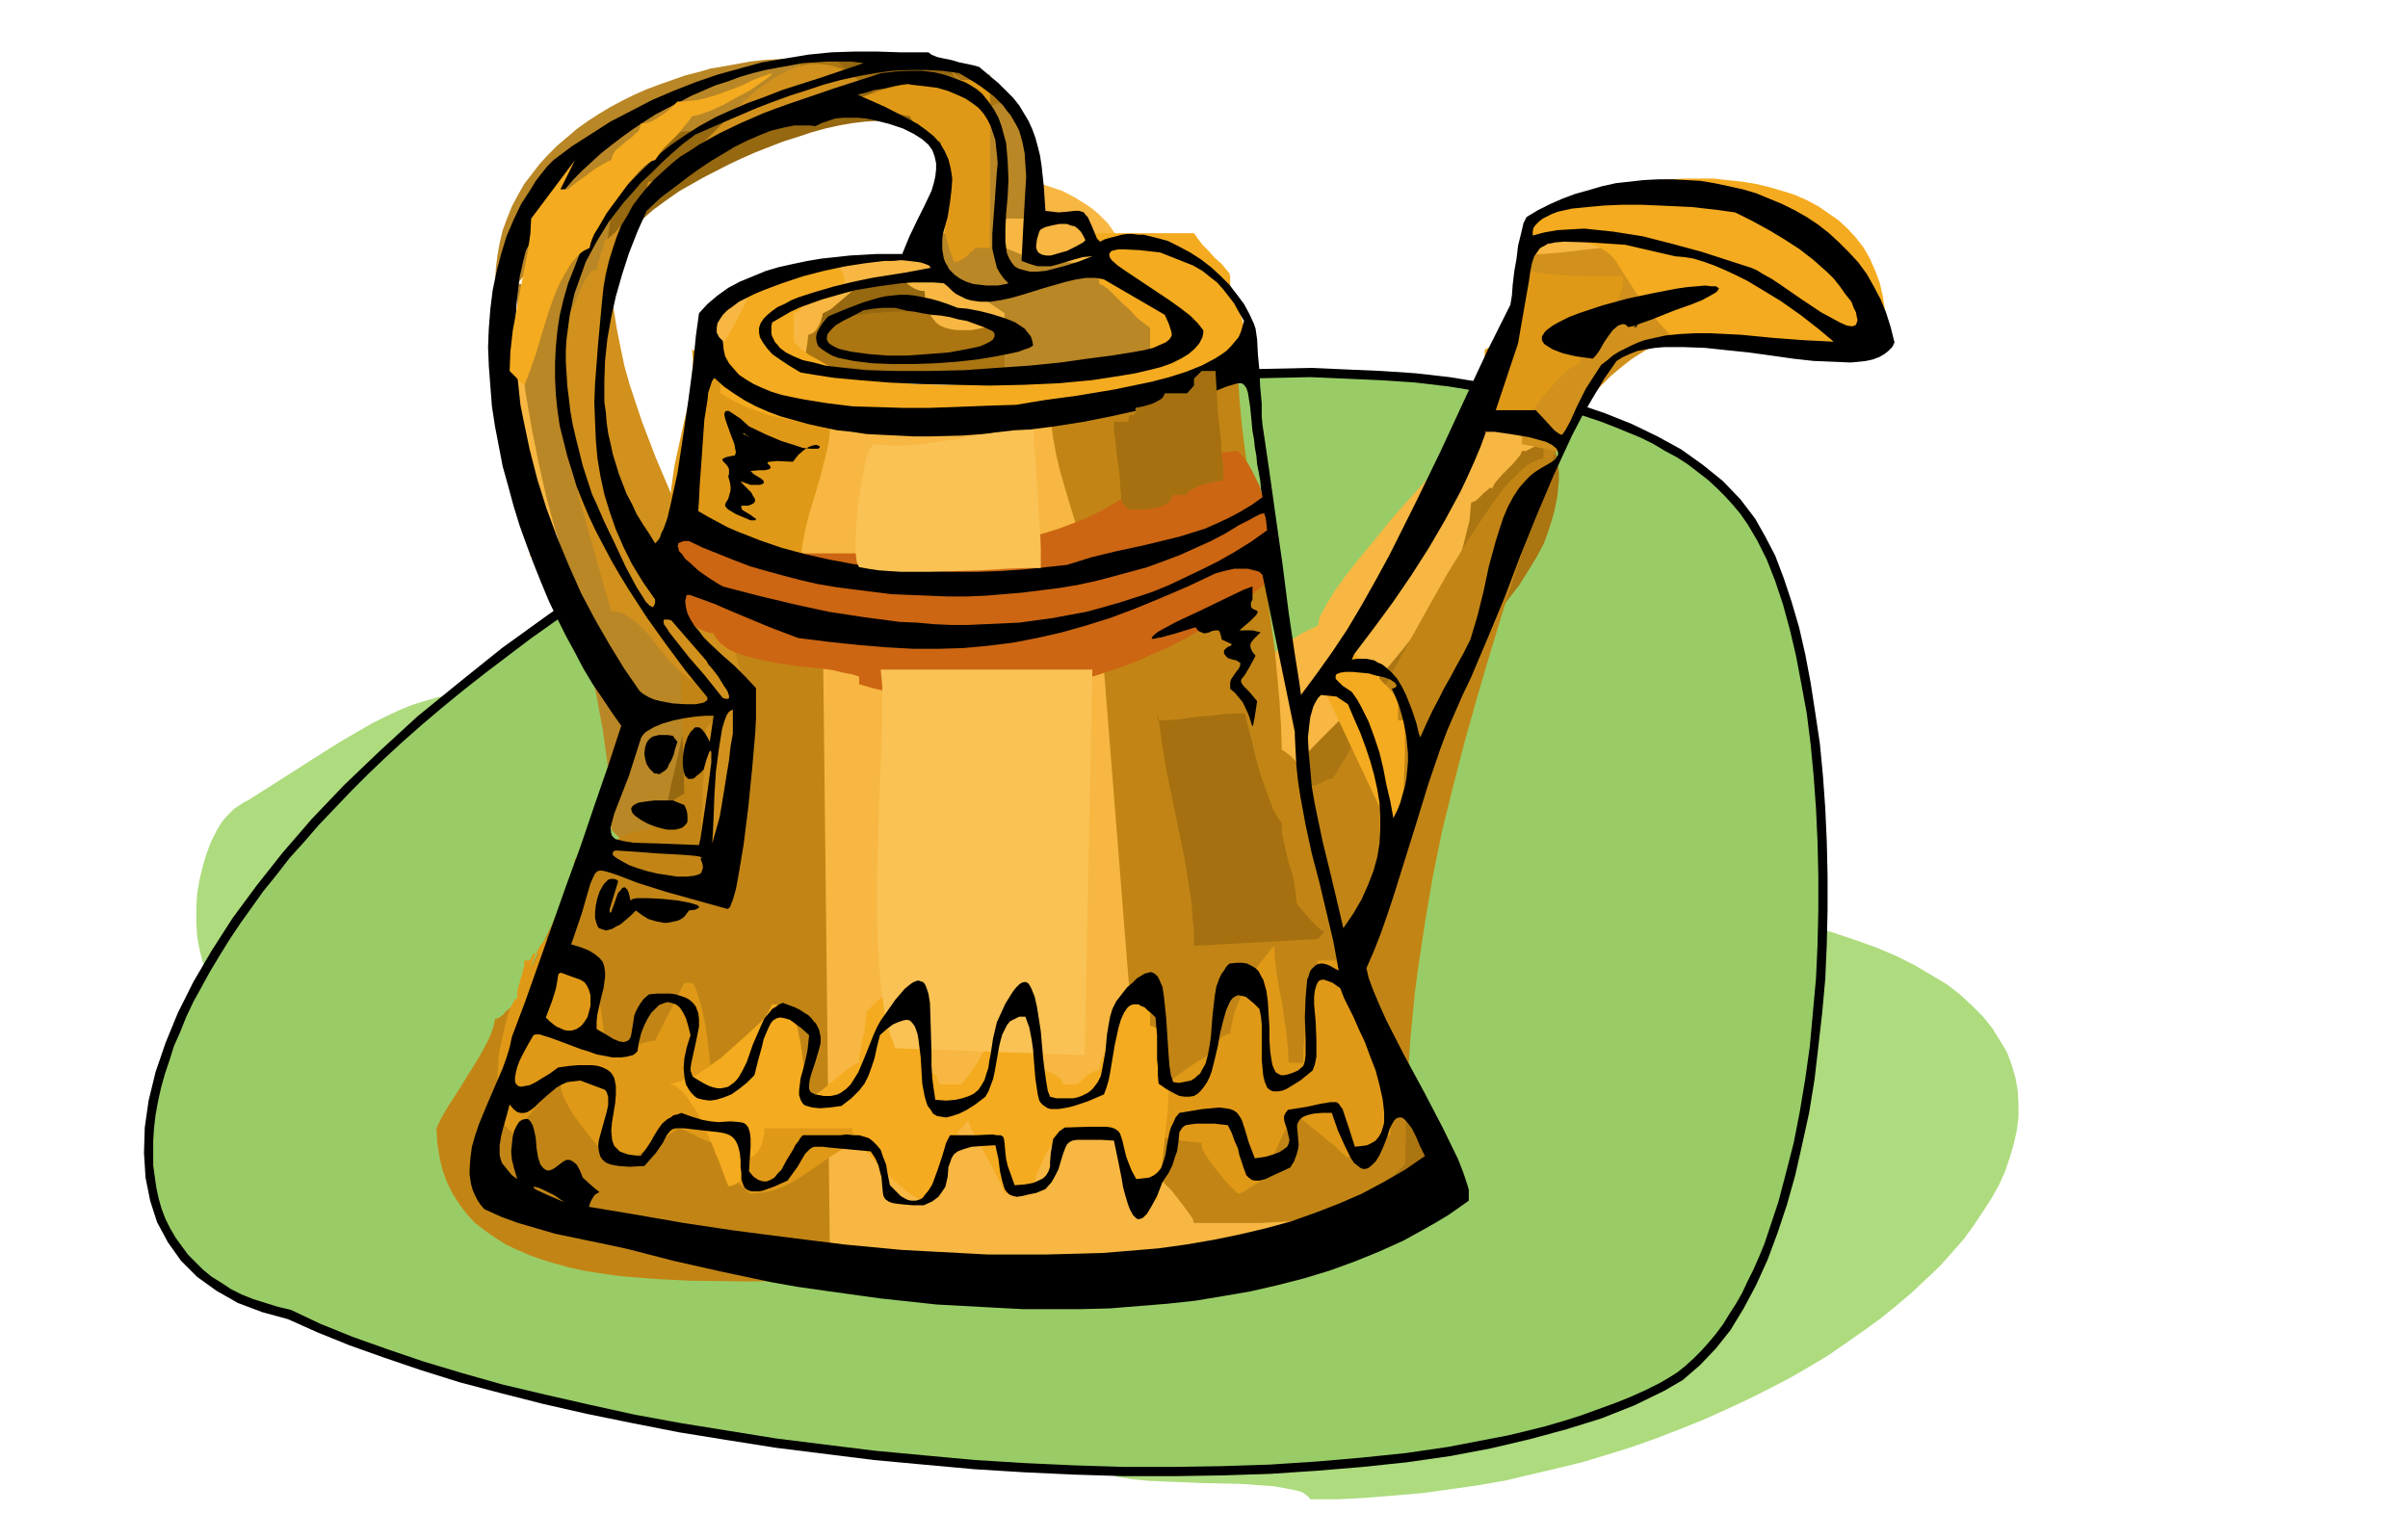
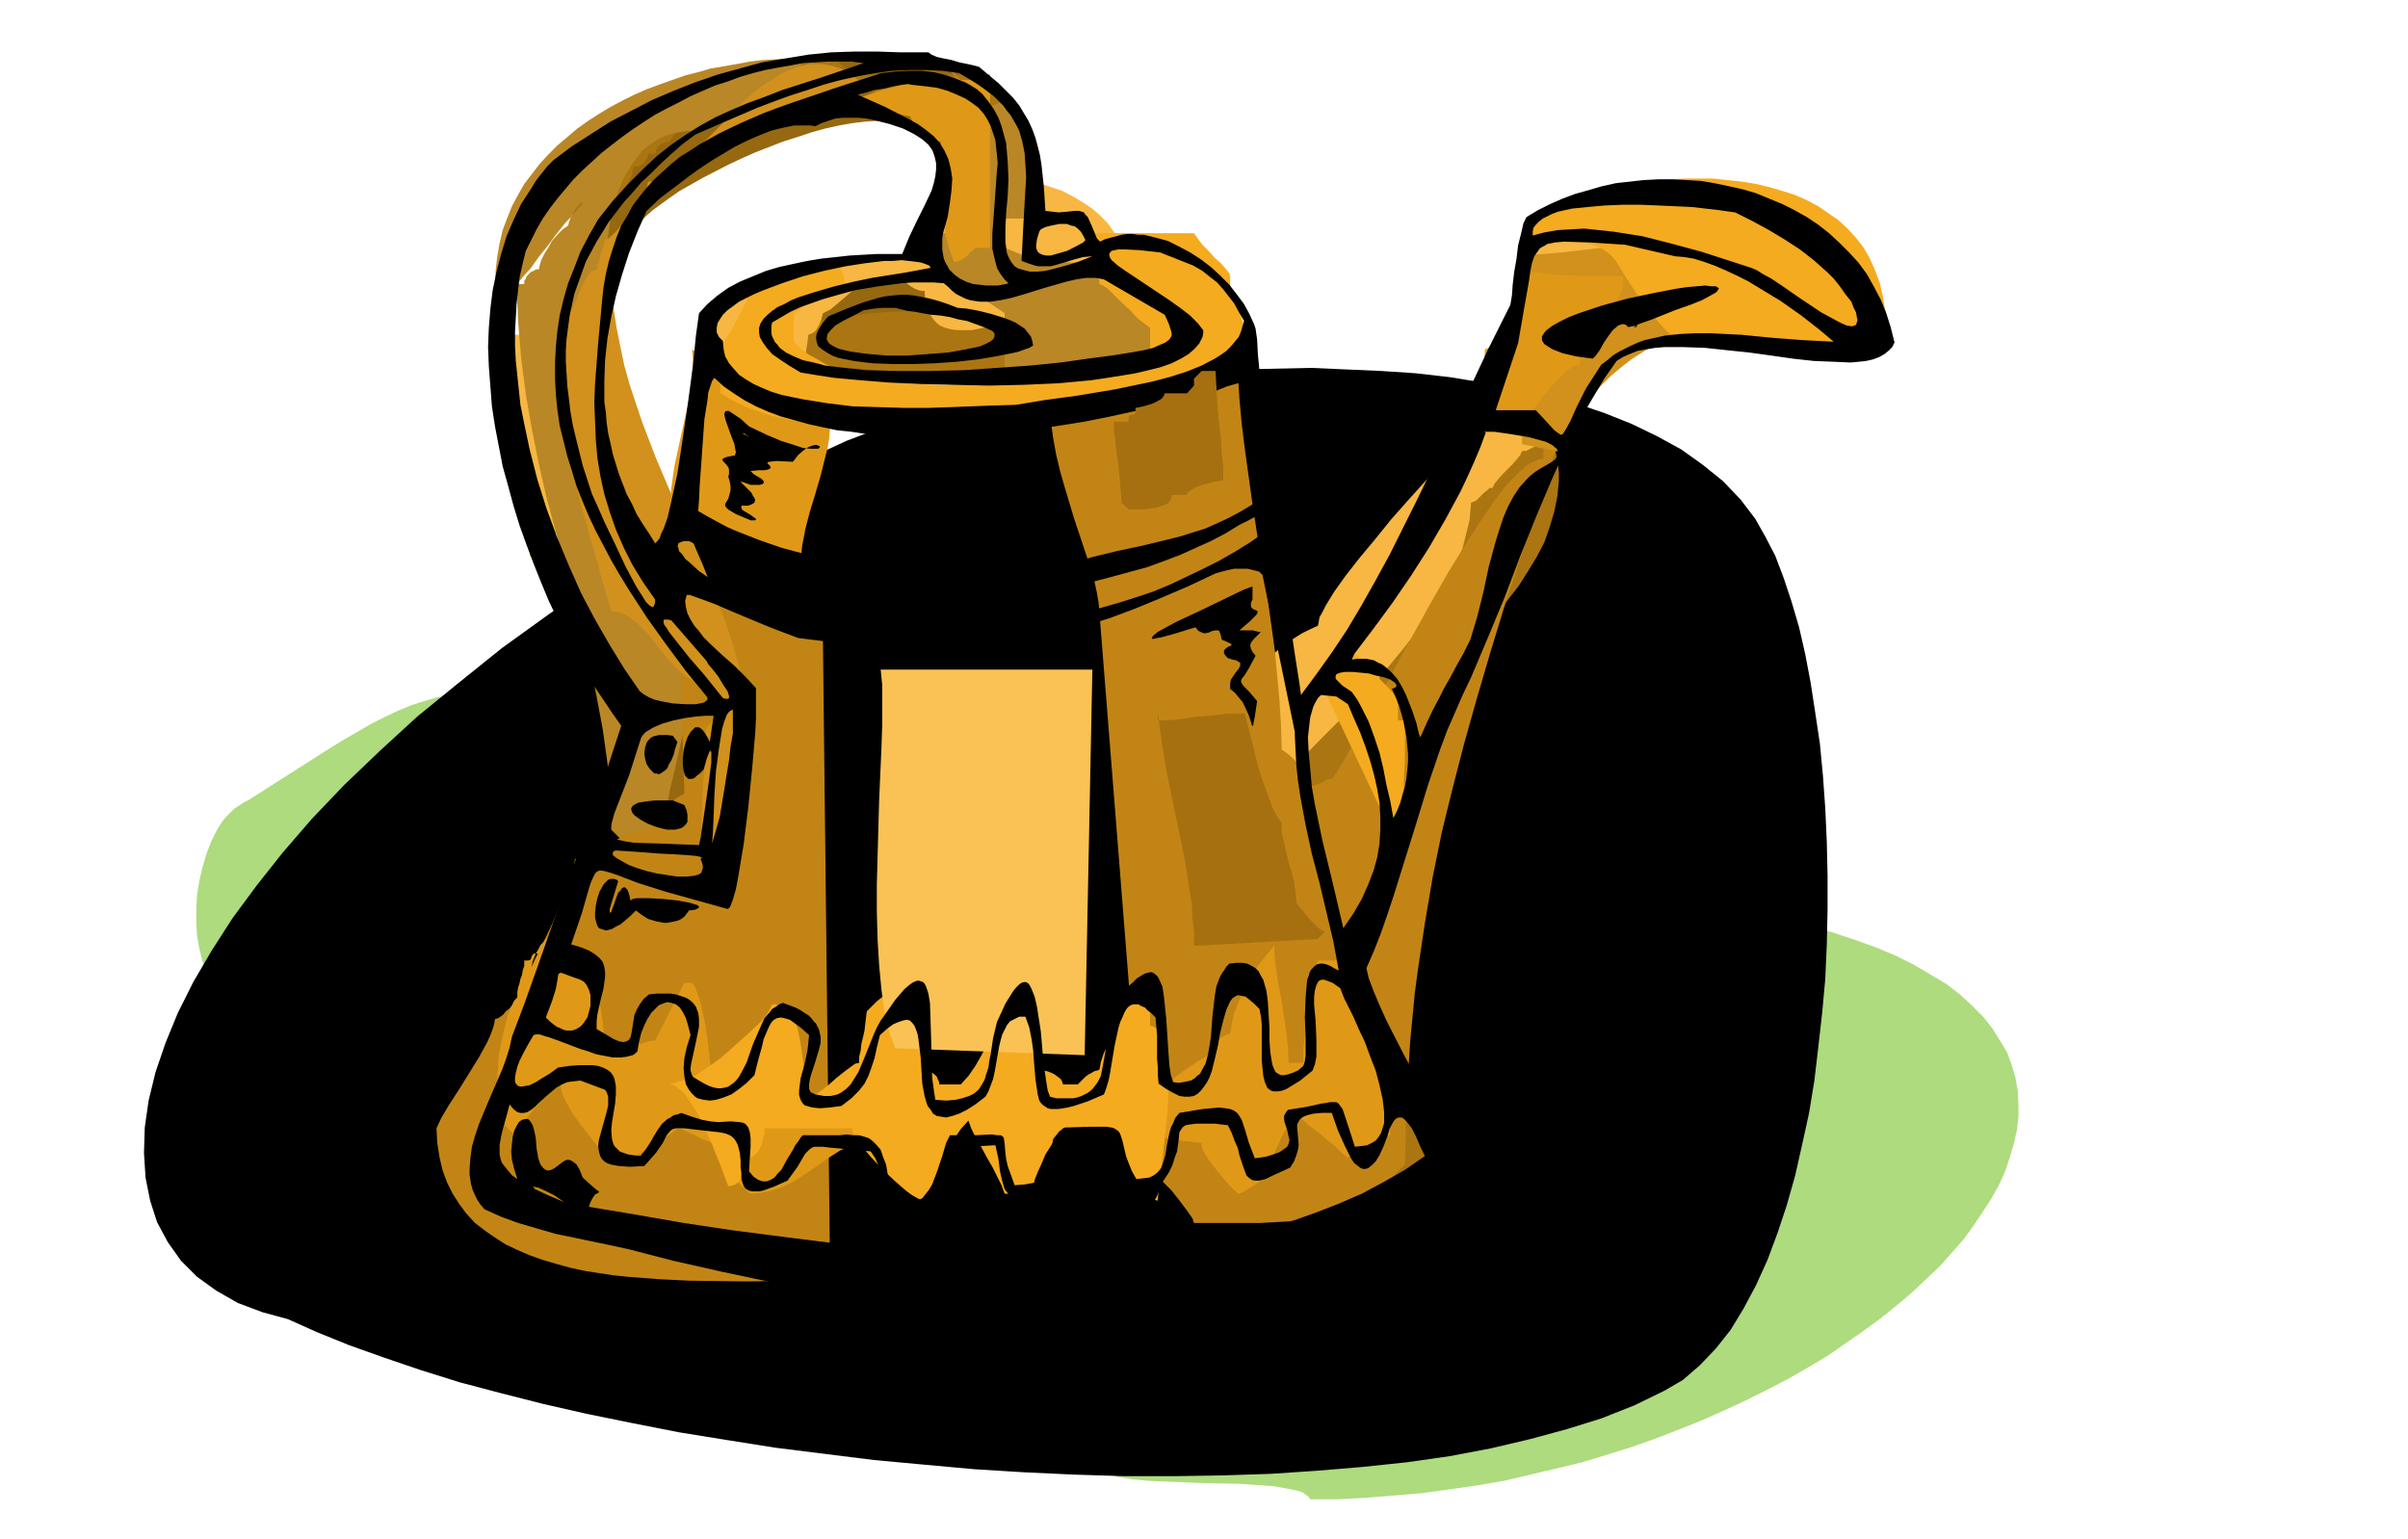
<svg xmlns="http://www.w3.org/2000/svg" width="10.419in" height="6.661in" fill-rule="evenodd" stroke-linecap="round" preserveAspectRatio="none" viewBox="0 0 3128 2000">
  <style>.pen1{stroke:none}.brush2{fill:#000}.brush6{fill:#f7b742}.brush12{fill:#f5ab1f}.brush13{fill:#fac254}</style>
-   <path d="m690 927-47-38v-2 13-2l-20 1-19 1-18 3-18 3-17 5-16 5-17 7-17 8-18 9-19 11-19 11-21 13-47 30-55 35-6 3-6 4-6 4-5 5-5 5-5 6-4 6-4 7-7 14-6 16-5 17-4 17-3 18-1 18v18l1 18 3 17 4 16 5 14 6 14 59-27 65-29 34-17 34-17 33-19 33-20 16-11 15-11 15-11 14-12 14-12 12-13 12-13 11-13 11-14 9-14 8-15 7-16 5-15 5-17 3-17 1-17zm1362 236 50 3 46 4 45 5 41 5 40 7 37 7 35 8 33 9 30 10 28 10 26 11 24 12 22 13 20 12 18 14 15 14 14 14 12 15 10 16 9 15 6 16 5 17 3 17 1 16v18l-2 17-4 18-5 17-6 18-8 18-10 18-11 17-12 18-13 18-15 17-16 18-18 17-18 17-20 17-21 17-22 16-23 16-23 16-25 15-26 15-27 14-28 14-28 13-29 13-30 12-31 12-31 11-32 10-33 10-33 8-34 8-34 8-35 6-35 5-36 5-36 3-36 3-37 2h-37l-2-3-4-3-4-3-6-2-15-3-17-3-43-3-48-1-25-1-24-1-23-1-20-2-19-3-15-5-6-3-5-3-4-3-3-4-8-16-7-16-7-15-5-16-4-15-3-15-2-14-2-15v-28l1-14 2-14 2-13 3-13 4-13 5-13 5-13 6-13 7-12 7-12 15-24 18-24 19-22 21-22 23-22 23-21 25-20 25-21 26-19 26-19 52-37 52-36 49-35 44-33 20-17 19-16 16-16 15-16h9l47-47h57v19h4l3 1 3 2 3 1 2 2 2 2 1 1h1v-8l1-6 2-2h6v-3z" class="pen1" style="fill:#addb7d" />
+   <path d="m690 927-47-38v-2 13-2l-20 1-19 1-18 3-18 3-17 5-16 5-17 7-17 8-18 9-19 11-19 11-21 13-47 30-55 35-6 3-6 4-6 4-5 5-5 5-5 6-4 6-4 7-7 14-6 16-5 17-4 17-3 18-1 18v18l1 18 3 17 4 16 5 14 6 14 59-27 65-29 34-17 34-17 33-19 33-20 16-11 15-11 15-11 14-12 14-12 12-13 12-13 11-13 11-14 9-14 8-15 7-16 5-15 5-17 3-17 1-17zm1362 236 50 3 46 4 45 5 41 5 40 7 37 7 35 8 33 9 30 10 28 10 26 11 24 12 22 13 20 12 18 14 15 14 14 14 12 15 10 16 9 15 6 16 5 17 3 17 1 16v18l-2 17-4 18-5 17-6 18-8 18-10 18-11 17-12 18-13 18-15 17-16 18-18 17-18 17-20 17-21 17-22 16-23 16-23 16-25 15-26 15-27 14-28 14-28 13-29 13-30 12-31 12-31 11-32 10-33 10-33 8-34 8-34 8-35 6-35 5-36 5-36 3-36 3-37 2h-37l-2-3-4-3-4-3-6-2-15-3-17-3-43-3-48-1-25-1-24-1-23-1-20-2-19-3-15-5-6-3-5-3-4-3-3-4-8-16-7-16-7-15-5-16-4-15-3-15-2-14-2-15v-28l1-14 2-14 2-13 3-13 4-13 5-13 5-13 6-13 7-12 7-12 15-24 18-24 19-22 21-22 23-22 23-21 25-20 25-21 26-19 26-19 52-37 52-36 49-35 44-33 20-17 19-16 16-16 15-16h9l47-47h57v19h4l3 1 3 2 3 1 2 2 2 2 1 1h1v-8h6v-3z" class="pen1" style="fill:#addb7d" />
  <path d="m1099 573 29-11 31-10 33-11 36-9 37-9 39-8 41-8 42-7 43-6 44-5 45-4 46-3 46-2 46-1 46-1 45 2 46 2 45 3 44 5 43 7 42 7 40 10 39 10 38 13 35 14 33 16 31 17 28 20 26 21 23 24 19 25 13 23 13 25 11 29 10 30 10 34 8 35 7 37 6 39 6 40 4 42 3 42 2 44 1 44v44l-1 45-2 45-4 44-5 44-5 43-7 43-9 41-9 40-11 39-12 36-13 35-15 33-16 30-17 28-19 24-21 22-22 19-24 14-39 19-43 17-45 14-48 13-51 12-53 10-56 8-57 6-60 5-60 4-62 2-63 1h-64l-65-2-65-3-65-4-66-6-65-6-64-8-64-8-63-10-62-10-61-12-59-12-57-13-55-14-53-14-51-16-47-16-45-16-42-17-38-17-33-9-32-12-28-16-25-18-21-21-17-24-14-26-9-28-6-30-2-32 1-33 5-35 9-37 13-38 16-39 20-40 24-41 27-42 31-42 34-43 38-44 42-44 46-44 49-45 54-44 56-45 61-44 64-44 69-43 72-43 75-42 80-41 26-12z" class="pen1 brush2" />
-   <path d="m1078 596 26-12 28-11 30-10 33-10 36-9 37-9 38-8 41-8 42-7 43-6 43-5 45-4 45-3 46-2 46-1 45-1 46 2 45 2 45 3 43 5 43 7 41 7 40 9 39 11 18 6 18 6 18 7 17 7 17 7 16 8 15 9 15 8 14 9 13 10 13 10 12 11 11 11 10 11 10 12 9 13 6 10 7 12 6 12 6 12 11 28 10 30 9 33 8 34 7 37 7 38 5 40 4 42 3 42 2 43 1 44v44l-1 45-2 44-4 44-4 44-6 43-7 42-8 41-10 39-10 38-12 36-6 18-7 17-7 16-8 16-7 15-8 14-9 14-8 13-9 12-10 12-9 10-10 10-11 10-10 8-11 7-12 7-18 9-20 9-20 8-22 8-22 8-22 7-24 7-24 6-25 6-26 5-26 5-26 5-55 8-58 6-58 5-61 4-62 2-62 1h-64l-65-2-65-3-65-4-65-6-64-6-65-8-64-8-62-10-62-10-60-11-59-13-57-13-55-13-53-15-50-15-47-16-45-16-42-17-38-18-17-4-16-5-16-5-15-6-14-7-12-8-13-8-11-9-10-10-10-10-8-11-8-11-7-12-6-12-5-13-4-14-3-14-2-14-2-15v-32l1-16 2-17 3-17 4-18 5-18 6-18 6-19 8-18 8-20 9-19 11-20 11-20 12-20 13-21 14-21 15-21 15-21 17-21 17-22 19-21 19-22 21-22 21-22 22-22 23-22 24-22 25-22 26-22 27-22 28-22 29-22 29-22 31-22 31-22 33-22 33-21 35-22 35-21 36-21 38-21 38-21 39-21 40-20z" class="pen1" style="fill:#9c6" />
  <path d="M813 917v-56 95l3 27 2 14 3 12 4 13 4 11 6 12 7 11 9 11 10 11h66l3-10 4-10 3-9 3-10 2-10 2-11 1-12 1-13-57-57h-47l-4-3-3-4-4-3-3-3-4-2-4-2-3-1-4-1zm152-454 10-9 17-14 20-16 21-19 21-18 17-18 7-8 5-8 3-7 2-6h76l25 2 13 1 12 3 11 3 12 3 10 5 11 6 10 7 9 8 9 10v38h-4l-4 3-5 3-6 4-5 5-5 4-5 5-4 4-12 1-14 2-16 4-15 6-8 3-7 4-6 4-5 4-5 4-3 5-2 5-1 5-6 1-5 2-4 4-3 4-2 4-3 5-2 5-3 4-22-1-22-1-22-3-22-5-11-3-10-3-10-4-9-4-9-5-9-6-8-6-7-7v-19zm-265-66 5-15 6-15 7-15 6-14 14-27 14-25 14-24 14-24 12-24 12-25h3l4-1 3-2 3-3 2-3 2-3 1-3 1-4 5-1 8-3 9-5 10-6 9-6 8-7 6-5 2-5h9l12-1 15-2 16-3 15-2 15-4 13-3 9-4 91-33 13-5 12-3 12-2 12-1h12l12 1 12 2 12 2 23 5 23 5 11 2 11 2 11 1 11 1-2 5-3 10-5 11-5 13-5 12-3 10-1 4-1 3 1 2 1 1v47l-9 10-2-7-1-6-2-6-2-6-3-5-4-5-3-4-5-4-4-3-10-6-12-4-13-3-14-2h-15l-16 1-17 2-17 3-18 4-18 5-18 6-19 6-18 7-18 7-18 8-17 8-33 17-30 17-13 9-11 8-11 8-9 8-7 7-6 7-3 6-2 6-112 62v3l-1 4-2 3-1 4-2 4-2 3-1 4v3z" class="pen1" style="fill:#96680f" />
  <path d="m993 435 27-8 27-7 28-5 28-4 28-4 28-2 29-1 29-1h57l58 1 58 2 57 1 10 9-1 5-1 6-2 5-2 5-6 11-7 11-7 10-6 11-3 5-2 6-1 5v5l-51-1-53-3-54-5-55-5-55-5-54-5-53-3-51-1-9-10 9-28zm114-338-27-24-11 1-14 2-18 4-19 5-21 6-22 7-23 7-23 9-23 9-21 9-19 9-18 9-14 9-11 9-4 4-3 5-2 4-1 3-5 1-5 1-5 1-4 3-9 5-8 6-8 7-7 7-8 5-7 4v10l-1 10-1 10-1 11-1 12v11l1 12 3 12h29v-6l2-6 2-6 3-6 8-12 8-12 9-12 7-12 3-6 3-6 1-6 1-6h6l5-2 3-3 2-3 2-3v-2l1-2v-1h9l1-2v-3l2-3 2-3 3-2 5-2 6-1 2-4 3-4 4-3 4-3 10-5 11-4 12-3 11-4 11-4 8-5v-8l8-5 9-5 8-3 10-4 9-2 10-2 10-2 10-1 21-1h22l21 1 23 3 44 6 42 7 20 3 20 2 18 2 16 1 1-2h3l3 1 7 2 8 3 8 3 8 2 4 1h3l3-1 2-1-31-40v-8h-179zm699 1255 29-56-11 33-10 35-9 36-7 37-3 19-2 19-1 18-1 18v18l1 17 2 17 3 16h76l-1-16-2-15-3-16-5-15-10-30-12-28-13-28-10-27-4-13-4-13-2-13-1-13zm-189-340 18-11 19-12 18-13 17-14 17-14 14-16 6-8 5-8 5-9 4-9 19-9 1-10 1-11 2-11 3-11 3-12 5-12 5-12 5-13 13-26 15-26 17-26 18-26 19-26 20-24 20-23 21-21 20-19 20-17 10-7 10-6 9-6 9-5 5 11 4 11 4 11 2 11 2 10 2 11 1 10v11l-1 10-1 10-2 10-2 10-6 20-7 20-10 19-11 18-12 19-14 18-14 18-16 17-16 18-17 17-68 65-62 61-14 15-12 14-11 15-9 14-7 14-6 14-2 6-1 7-1 7-1 7-3-1-4-1-3-1-4-2-3-2-4-1-3-2h-4l-1-11-2-13-5-12-6-11-4-5-4-5-5-4-5-3-5-2-6-1h-7l-7 1z" class="pen1" style="fill:#ab7512" />
  <path d="M634 435h66l9 9 1 27 2 29 3 31 4 33 3 33 3 32 2 32 1 29-19 10-9 19-12 4 1-10-5-14-5-16-5-17-4-19-8-41-8-43-6-41-6-37-4-30-4-20zm633-153h-7l-9 3-9 3-8 5-8 6-6 8-3 4-2 5-1 5v5l-21 2-21 3-21 4-20 4-39 8-37 9-35 9-31 7-13 2-13 2-12 2h-10l-1 7-1 5-3 5-3 3-7 5-7 5-3 3-4 4-2 4-2 5-1 7v8l2 11 2 12-12 20 9 29h5l6 2 6 3 6 3 12 9 13 9 7 4 7 4 7 3 7 3 7 1h7l7-1 7-3 9-9 4-9 5-13 5-14 4-16 4-16 4-14 2-13 1-9 3-1 4-2 3-3 3-5 2-4 2-5 1-4 1-4 4-2 6-3 6-5 7-6 7-6 7-6 6-6 4-4 7-1 7-1 7-1 7-2 8-2 7-1 7-1 7-1 1 4 2 3 3 3 4 3 5 3 5 2 4 1h4l1 11 2 9 3 8 4 7 5 6 5 4 7 3 8 2 8 1h18l10-2 10-2 11-3 11-3 11-4 22-9 22-11 22-12 20-11 18-12 16-11 12-10 10-8-1-7-2-7-2-7-4-7-4-6-5-7-6-6-6-6-7-6-7-5-8-5-8-5-17-9-18-6-9-3-9-2-8-2h-9l-8-1-8 1-7 1-7 2-6 2-6 3-5 5-4 5-4 5-2 7-2 8-1 9zm681 276 29-66-23 22-35 37-43 47-46 51-23 26-21 26-20 24-18 23-15 21-11 18-4 8-4 7-1 6-1 5-11 5-10 5-11 7-9 7-10 7-9 7-8 5-8 5-3 14-2 14-2 14-1 13-1 13v36h4l4 3 5 3 6 4 5 5 5 5 5 4 4 4h19l28-29 35-35 19-20 18-20 19-22 19-23 18-23 16-24 15-24 13-25 6-12 5-12 5-12 3-12 3-12 3-12 1-12 1-11 3-1 4-2 3-3 4-4 3-3 4-3 3-3h4l2-5 4-5 6-7 7-7 7-7 6-7 4-5 2-5h5l6-3 6-3 5-5 6-6 7-7 6-7 6-9 12-20 12-23 11-24 11-26 10-27 8-26 7-25 5-24 4-22 1-19v-8l-1-7-2-6-2-5-10-10-4-1h-10l-6 2-13 4-14 6-14 6-13 6-12 4-8 2-1 3v5l-1 4-1 5-2 4-3 5-2 4-4 4v14l-1 14-2 14-2 13-5 28-7 27-6 28-5 27-3 14-1 14-1 14-1 14z" class="pen1 brush6" />
-   <path d="m1371 511-14 8-16 7-17 5-17 5-17 3-19 2-18 1-19-1-18-1-19-3-18-3-18-5-17-5-16-7-16-7-15-9-8 1-10 2-12 4-11 4-11 4-10 5-8 5-6 4-7 10-7 12-7 12-6 12-6 13-5 14-5 13-4 15-7 29-5 32-4 32-2 34-1 35v36l1 37 3 38 3 38 4 39 5 40 6 39 12 80 13 79 14 77 13 75 12 72 10 67 3 32 3 30 2 28v27l8 6 9 5 12 6 13 5 16 5 17 5 18 4 20 4 43 7 47 6 50 4 51 3 52 1h52l49-1 47-3 23-2 21-3 19-3 19-3 17-4 15-4 14-5 11-5v-28l-1-29-1-30-2-32-6-67-8-72-10-75-11-77-14-79-15-78-17-79-18-77-10-38-9-37-11-36-10-36-11-34-11-33-11-32-12-31-12-29-12-28-12-26-12-24-19-18h-4l-4-1h-5l-5-1-4-1-3-1-2-3-1-3-48-9z" class="pen1 brush6" />
  <path d="m1277 151-47-66 11 11 9 10 8 11 5 11 5 11 3 10 1 11 1 11v23l-2 23-3 23-1 25h-3l-3 1-3 1-3 2-5 5-5 6-4 6-4 7-4 5-3 5h-19v7l3 7 3 7 3 7 4 7 3 7 2 7 1 7 9 10h4l6 1 6 2 6 2 6 1 5 2 4 1h1v10l28 19v75l23 1 24 2 27 3 27 4 27 3 28 3 27 2 25 1 10-151-10-10-23 1h-27l-28 1h-29l-15-1-14-1-14-2-13-2-13-2-12-4-10-4-10-4-9-10v-19l9-9h29V170l-4-4-5-4-5-5-4-6-4-5-4-5-2-5-1-4-3 1-4 1-4 1-4 2-5 2-5 1-6 1-7 1 10 9zM757 265l-11 12-12 13-12 15-11 15-12 15-10 14-10 11-7 9v24l1 25 2 24 2 24 6 46 8 46 9 45 10 44 12 44 11 43 11 43 12 43 10 42 9 43 8 43 6 43 2 21 2 22 1 22v22l4 4 3 3 4 4 2 3 3 4 2 3 1 4v3l19 10 1-6 2-5 4-4 4-3 5-2 4-3 5-2 4-3 1-17 4-22 5-26 7-29 7-32 7-34 7-35 5-36 3-18 1-18 2-17v-35l-1-16-2-16-2-15-4-15-5-13-6-13-7-12-8-11-10-9-11-8-12-7-1-6-1-7-3-8-3-8-8-17-9-18-10-17-9-15-8-11-5-7-1-39-1-51v-29l1-29 1-30 4-29 2-14 2-14 4-13 3-14 4-12 5-12 6-11 6-10 7-9 7-9 9-7 9-6 10-5 11-4 12-2 13-1 6-4 11-6 15-6 17-6 18-6 18-5 15-3 13-2 1-3 2-4 3-3 5-4 4-3 5-4 4-3 4-4V76h-16l-16 1-17 1-17 2-16 3-17 3-18 3-17 5-16 4-17 6-17 6-16 6-16 7-16 8-15 8-15 9-14 9-14 10-13 11-13 11-12 12-11 12-10 13-10 13-8 14-8 15-6 15-6 16-4 17-3 17-2 17-1 19h38v-4l2-3 1-3 3-3 3-3 3-1 3-2h4l1-5 2-7 4-8 5-8 5-9 7-8 7-7 7-5 1-4 2-6 3-5 3-6 4-5 3-3 1-1h1l1 2z" class="pen1" style="fill:#ba8726" />
  <path d="m1428 794 57 719 5 3 9 8 11 11 12 12 11 14 9 12 7 10 2 6h87l18-1 18-1 16-2 16-2 15-4 15-5 15-6 14-7 15-9 15-11 15-13 15-15 1-33v-33l2-33 2-32 2-31 3-31 3-31 4-30 9-60 10-59 12-59 14-57 15-58 16-57 17-58 18-59 39-119 41-125v-9 4l-3 5-3 5-4 5-5 5-4 5-5 5-4 4v19l-6 1-7 3-8 4-8 7-8 8-9 9-9 11-9 12-19 28-20 31-21 34-20 35-40 72-37 68-16 30-15 26-12 21-10 16h-4l-3 1-4 2-3 2-4 1-3 2-4 1h-4l-3-7-4-7-4-6-4-7-5-6-5-5-6-5-6-4-1-32-2-32-3-33-3-32-9-65-11-66-10-66-9-65-4-32-3-33-2-32v-32h-13l-14 2-14 2-15 3-31 8-33 9-32 8-33 8-16 3-15 2-16 2h-14l1 23 2 23 3 22 4 22 5 21 6 21 6 20 6 20 12 36 11 33 4 15 3 14 2 12 1 11zm-529-37 21 7 22 8 23 9 22 10 22 10 21 10 20 11 19 10 9 795-38 37-69 1-76-1-40-2-39-3-19-2-20-3-19-3-18-4-18-5-17-5-17-6-16-7-15-7-14-9-13-9-13-10-11-12-9-12-9-14-7-14-6-16-4-17-3-19-1-19 6-13 10-17 13-20 13-21 13-21 11-20 4-9 3-8 2-7 1-6 4-1 3-2 4-3 3-4 4-3 3-3 4-2 4-1v-4l1-5 2-5 1-5 2-5 1-5 2-5v-4l2-1 4-5 4-6 4-9 11-22 12-25 11-27 9-24 7-20 2-12 6-1 5-1 5-2 6-2 11-6 11-7 12-7 12-6 6-2 7-2 7-2h7l6-7 6-7 6-7 5-6 6-6 5-6 6-4 7-4-9-284 19 10z" class="pen1" style="fill:#c28515" />
  <path d="m1982 331 23-1 24-2 25-3 27-3 28-4 28-3 29-2 28-1 2 4 3 4 3 4 4 4 10 7 11 6 12 5 14 5 15 4 15 3 31 5 31 4 27 1 21 1 4 7 4 8 5 9 5 9 4 9 3 8 2 9 1 7-3 4-4 3-3 4-3 3-2 4-2 3-1 4-1 3-3-9-4-9-6-8-8-7-8-5-10-5-11-5-11-3-13-2-13-2h-29l-14 1-16 2-15 3-16 4-16 5-15 5-16 6-15 7-15 8-15 9-14 9-14 11-13 11-12 12-11 12-10 14-9 14-8 15-7 16-5 16-53-11 5-246zM738 407l19-76-5 16-5 15-4 16-3 15-5 30-3 30-1 29v28l2 28 4 28 4 28 6 28 6 28 8 28 16 57 17 59 9 1 8 3 8 5 8 6 15 15 14 18 14 17 15 15 8 6 8 5 8 3 8 1 1 3 1 4 2 3 2 3 3 2 3 2 4 1 3 1v19l-19 19v25l-2 26-2 26-1 26-1 12v13l1 12 1 13 2 12 3 11 4 11 5 11 1-1 2-5 3-6 3-8 4-8 3-8 2-6 1-5 9-23 8-23 5-23 4-22 2-23v-23l-1-22-3-23-4-22-5-23-6-23-7-22-8-23-9-22-9-23-9-23-20-46-21-46-20-47-18-47-8-24-8-24-7-25-5-24-5-25-4-25-2-26-1-25 19-19 1-11 2-10 3-11 4-10 4-10 6-10 7-10 8-10 8-9 9-10 9-9 11-9 22-17 23-15 25-15 26-13 26-11 26-9 25-8 24-6 12-2 11-1 10-1 11-1-11-9-11-8-10-6-11-4-10-2-10-1h-10l-10 2-10 3-10 4-10 5-10 6-9 6-10 7-9 8-9 8-35 36-33 33-15 14-15 11-7 5-6 3-7 2h-6l-1 4-1 5-3 5-3 6-8 13-9 12-10 12-9 10-8 7-5 2v4l-1 5-2 5-2 5-1 5-2 5-1 5v4l-4 1-3 1-3 3-3 4-5 9-5 10-4 11-4 9-2 3-2 3-2 2-1 1z" class="pen1" style="fill:#d1911c" />
-   <path d="m880 662 11 7 13 8 13 9 15 8 14 8 13 7 13 5 12 5h184l36-2 36-2 34-5 18-2 17-3 17-4 16-4 17-5 16-5 16-6 16-6 15-7 15-8 15-9 15-9 14-10 14-11 14-12 14-13 10-1 11-1 11-1 10-2 11-2 11-1 10-1 11-1 7 8 6 8 5 9 5 10 5 10 3 10 4 11 3 11 4 22 3 22 2 21v19l-11 11-12 10-12 10-13 10-14 10-14 9-15 9-16 9-16 9-16 8-17 7-17 8-17 7-18 6-18 6-19 6-18 5-19 4-18 4-19 4-19 3-19 2-19 2-19 1h-37l-19-1-18-2-18-3-18-3-17-4-17-5v-10l-10-3-11-2-12-3-14-2-29-3-29-4-15-3-13-3-13-3-12-4-11-5-8-6-4-3-3-4-3-4-2-4-6-1-6-2-5-2-5-3-4-3-5-4-4-3-3-5-6-9-5-11-4-11-3-12-1-13-1-13v-13l1-12 1-12 2-12 3-11 4-9z" class="pen1" style="fill:#cc6612" />
  <path d="m899 454 11 7 13 9 13 9 15 9 14 10 13 10 13 11 12 11h7l10 3 10 3 10 3 11 4 10 3 9 2h8v11l-1 12-2 11-3 12-6 24-7 24-7 23-6 23-2 11-2 10-1 10-1 9-9 10-11-1-11-3-12-3-11-5-23-12-23-14-21-14-20-12-8-5-8-4-7-2-6-1 1-14 1-14 2-14 2-14 6-28 6-27 6-26 4-25 1-12 1-12v-11l-1-11zm208-322 10-5 11-4 11-4 10-3 21-5 22-3 21-2 21-2h43l9 9v209h-19l-3 3-4 3-3 4-4 3-3 2-4 2-3 1h-4l-6-17-5-18-3-17-2-18-1-20v-66l-5-1-6-2-6-5-7-5-6-5-5-6-3-5-2-4-7-1-7-2-8-3-8-3-10-4-10-3-12-2-13-1zm870 246v-75 47l12 3 15 2 17 2 18 1 19 1h51l-1 9-1 8-3 8-4 8-9 14-10 14-11 13-9 13-3 6-3 7-2 7-1 7-3 1-5 2-5 3-5 4-11 11-11 12-10 12-8 11-6 7-2 3-7 1-7 2-7 3-6 3-6 4-5 3-5 2-4 1-6-7-5-6-4-7-3-6-1-5-1-6v-6l1-6 2-11 4-13 2-15 1-16 33-15v-8l2-10 2-10 3-10 3-9 2-8 2-4 1-2zM690 1258l1-4 1-5 2-5 2-5 3-5 3-6 4-4 3-4h29l13 20 10 18 8 17 7 17 4 17 3 19 2 20v23l8-1 8-2 8-3 9-3 9-4 9-3 8-2 7-1 38-75h10l3 4 3 7 3 9 3 10 5 24 4 27 3 28 2 25 1 21 1 15 208-10v5l-2 5-1 7-2 7-2 7-1 7-1 5v5h-9l-9 3-8 3-9 4-17 11-17 12-9 6-9 6-10 6-10 5-10 4-11 3-12 2-12 1-7-7-8-7-8-8-8-8-6-8-5-9-2-4-2-5-1-5v-5l-4-1-6-2-7-3-7-4-7-3-6-3-6-2-4-1-6 5-9 6-12 8-12 8-14 8-13 6-11 4-9 2-8-11-10-13-11-14-11-14-10-14-8-14-3-6-3-7-1-5-1-6-8 5-9 8-9 10-9 10-9 11-6 9-5 8-1 5-5-2-3-3-4-3-3-4-5-10-3-11-2-13-1-14v-15l1-15 1-15 3-14 3-14 3-13 3-11 4-10 4-8 4-4v-7l1-6 2-6 1-5 2-5 1-6 2-6v-7h5l3-1 1-2v-1l1-2 1-2 2-1h6l-10 19zm1022-10-4 18-3 16-3 16-3 16-3 16-1 17-2 16v18h-19l-1-19-2-20-3-20-3-21-4-20-3-19-2-17-1-16-10 12-11 14-9 15-9 16-7 16-6 15-3 14-2 12-4 1-4 2-5 3-4 4-4 5-4 5-2 4-1 4-14 8-15 10-15 11-13 13-6 6-5 8-5 7-4 8-3 8-3 8-2 8v9l8 1 9 1 10 1 11 2 10 2 10 1 10 1 8 1v3l1 5 2 4 3 5 6 9 8 10 8 10 7 8 7 7 5 5 4-1 4-2 5-3 6-4 5-3 5-3 5-2 4-1 1-9 3-11 5-13 6-13 6-13 7-12 5-9 5-5 7 7 8 7 9 7 9 7 8 7 9 7 8 8 8 7 4-2 7-3 8-4 9-6 9-5 8-4 7-4 4-1v-31l-3-29-5-29-6-28-8-27-9-27-12-28-13-28h-38z" class="pen1" style="fill:#e09917" />
  <path d="M1419 284v60l1 4 2 3 1 4 2 3 2 4 1 3v4l5 2 7 5 8 8 10 10 10 9 9 10 9 7 8 6v28l-21 7-25 7-27 7-30 7-31 6-33 4-34 4-34 3-34 1-33-1-17-1-16-2-15-2-15-3-15-3-14-4-14-5-12-5-12-7-11-6-11-8-9-9v-37l3-1 4-2 4-4 3-4 4-5 3-4 4-5 3-4h4l5-1 5-2 5-1 5-2 6-2 4-1h4v-6l-1-5-2-4-2-4-2-3-3-3-4-2-4-1-8-2-10 1-11 1-11 3-22 7-20 9-15 6-8 3v7l-2 7-2 7-3 7-8 15-8 15-9 15-8 16-3 8-2 8-2 9v9h3l2 1 2 2 1 3 1 3v10l15 9 16 8 17 6 17 6 19 4 19 4 20 2 20 2h65l22-2 46-4 46-6 91-15 87-16 41-7 38-5 17-2 17-2 16-1h14l4-5 5-5 5-7 5-7 6-7 5-6 4-6 4-5v-10l-1-9-2-9-3-8-2-8-4-7-3-8-4-7v-19l-1-4-5-6-6-7-8-7-8-9-8-8-6-8-5-7h-132v-19zm567 38 1-5 1-6 1-6 2-7 2-7 1-7 1-5 1-5 15-6 15-6 17-6 16-5 18-4 18-5 18-3 19-3 19-2 18-1 19-1h38l18 2 19 2 18 3 17 4 17 5 16 5 16 7 15 8 13 9 13 9 12 11 11 12 10 13 8 14 7 16 6 16 4 18 3 19 1 21-14 26-257-8-18-18-15-17-11-15-10-14-15-23-11-18-6-7-6-5-8-5-10-4-11-3-14-2-18-1h-21l-19 10zm-236 520 10 7 9 8 9 9 8 9 8 9 8 8 7 8 7 8v28h9v47l-1 24-1 25-2 21-1 9-1 8-1 5-2 3h-10l-94-199 1-1 3-3 5-5 5-6 5-6 5-6 3-6 1-4h10zm-851 558 7-4 13-9 17-12 18-16 18-16 16-15 6-7 4-6 3-6 2-4h4l4 1 3 1 4 2 6 5 5 6 4 8 3 8 2 10 2 10 3 21 2 20 2 18 3 13 8-5 9-6 10-8 9-8 10-8 8-6 7-5 5-1v-8l2-8 1-9 2-8 2-9 1-9 1-8 1-8 3-3 5-5 5-5 5-4 6-4 5-4 4-2 4-1 2 8 4 11 6 12 7 14 7 15 6 15 3 7 2 8 1 7v7l4 1 3 1 3 2 3 2 3 3 1 3 2 4v3h28l10-11 9-13 8-14 8-15 8-15 9-16 11-15 13-14 7 8 6 9 4 11 4 12 4 13 2 13 1 14v14l4 1 5 1 5 2 4 2 4 3 4 3 2 4 1 3h19l3-3 4-4 3-3 4-3 4-2 3-2 4-1 3-1 1-4 1-6 2-6 2-6 3-6 3-5 4-3 3-2 1-7 2-7 3-7 4-7 3-7 3-7 2-7 1-7 19-10 3 6 2 5 2 5 1 4 1 5v22l5 1 3 2 4 3 2 3 3 5 2 6 1 6 2 7 2 16v38l-1 20-4 40-4 37-4 28-1 15-4-1-4-2-4-4-5-5-9-13-10-15-8-16-7-15-4-14-2-9h-66l-4 5-6 8-6 10-7 11-5 12-5 11-4 10-1 8-9 10h-29l-4-11-6-12-6-12-7-12-7-13-7-12-6-12-4-11-10 11-8 12-8 13-6 13-6 13-6 14-6 14-7 14-4-1-5-2-7-4-7-5-15-13-16-15-15-16-13-15-5-7-4-7-3-5v-4H993v7l-2 7-1 6-3 6-3 5-3 3-3 3-4 1v4l-2 6-2 6-3 6-4 6-5 5-3 2-3 1-3 1h-3l-5-13-7-19-9-22-10-22-5-11-6-11-6-9-5-8-6-7-6-5-5-4-6-1 29-9z" class="pen1 brush12" />
  <path d="M1144 870h275l-10 501-246-9-4-11-4-11-3-12-3-13-4-29-3-32-2-33-1-36v-36l1-37 2-72 3-68 1-30v-52l-2-20z" class="pen1 brush13" />
  <path d="m1206 68 4 3 7 3 9 2 10 2 10 3 10 2 9 2 7 2 13 11 12 10 10 10 9 9 8 10 6 10 6 10 5 11 4 11 3 11 3 12 2 13 3 28 2 31 17 2 12-1 9-1h6l3 1 3 1 2 3 3 3 5 11 7 17 4 4 6-3 7-2 8-2 7-2 7-1h7l8 1h7l16 4 15 4 14 7 15 8 14 9 13 10 12 11 12 12 10 13 9 12 7 13 6 13 2 6 2 14 1 19 2 21 1 22 2 21v17l1 11 3 20 6 41 8 57 9 63 8 63 8 54 6 38 2 15 20-27 20-28 20-30 19-32 18-32 18-33 17-34 17-34 33-68 31-67 30-64 29-58 2-12 1-14 2-17 3-17 2-17 4-16 3-13 4-8 15-9 16-8 16-7 16-6 18-5 17-5 18-4 18-2 18-2 19-1h18l19 1 18 1 18 3 19 4 18 4 17 5 17 7 17 7 16 8 16 9 15 10 14 11 13 12 13 13 12 13 11 15 9 16 9 17 7 17 6 19 5 20-3 6-5 5-5 4-7 4-8 3-9 2-9 1-11 1-23-1-25-1-27-3-28-4-29-4-29-3-28-3-28-1h-25l-12 1-12 2-11 2-10 4-9 4-8 5-16 23-15 25-14 24-13 25-12 26-12 26-11 26-11 26-21 52-20 53-22 53-22 52-11 23-10 23-10 23-9 24-16 47-15 49-15 48-15 48-8 24-8 23-9 23-10 23 3 13 6 16 8 19 9 20 23 45 26 48 24 46 20 41 7 18 5 15 2 7v14l-14 10-13 9-15 9-14 8-29 16-31 14-32 13-33 12-33 10-35 9-35 8-35 6-36 6-37 4-37 3-37 3-38 1h-75l-38-2-37-2-37-2-37-4-37-4-36-5-36-5-35-5-34-6-33-7-33-7-62-14-58-15-23-5-24-5-24-5-24-5-24-7-24-7-22-8-22-10-5-6-4-6-3-6-3-7-2-7-1-6-1-7v-7l1-14 2-15 4-14 5-15 12-29 13-30 6-14 5-14 4-13 3-14 17-45 17-48 18-51 18-51 19-52 18-53 18-52 17-52-12-17-12-18-13-19-12-20-11-21-12-22-11-22-11-23-10-24-10-25-9-24-9-25-8-26-7-26-7-25-5-26-5-26-4-26-2-26-2-26-1-25 1-25 2-25 3-24 5-24 6-23 7-23 9-21 10-21 13-20 6-10 7-9 8-10 8-8 24-18 25-16 25-16 27-14 27-14 28-12 28-11 29-10 29-8 29-8 30-5 30-5 30-3 30-1h30l29 1h37zm-84 14-56 19-50 16-23 9-22 8-21 9-20 9-20 11-19 12-19 13-19 15-18 17-19 19-20 22-19 24-12 21-11 21-8 21-8 20-6 21-5 21-3 20-2 21-1 20v21l1 20 2 20 3 21 5 20 5 20 6 19 6 20 8 20 8 19 9 19 10 19 10 19 11 19 11 18 24 37 25 35 26 35 27 33 1 2v2l-2 2-3 2-10 2h-14l-16-1-16-3-8-2-7-3-7-4-5-4-20-29-19-31-19-33-18-34-16-36-15-36-14-38-12-38-10-39-8-38-4-20-2-19-2-19-2-19-1-19v-19l1-18 1-18 2-18 2-17 4-18 4-16 7-14 7-14 8-14 9-13 10-13 10-12 11-13 12-12 12-11 12-11 14-11 13-10 14-10 15-10 14-9 15-8 16-8 15-8 16-7 16-7 16-5 16-6 17-5 16-4 16-3 17-3 16-3 16-1 16-1h31l16 2zm124 13 10 6 10 6 9 6 8 6 8 6 6 6 6 6 5 7 5 6 4 7 4 7 3 6 4 14 3 15 1 15 1 16-1 16-1 17-2 36-2 40 8 3 6 2 7 2h17l11-3 10-3 10-3 11-3 12-1-18 7-16 5-15 4-12 3-11 1h-9l-8-2-7-2-5-3-4-5-3-5-3-7-1-7-1-8v-17l1-20 2-22 1-22-1-23-1-12-1-12-3-11-3-11-4-11-6-11-7-10-8-10-7-6-8-5-7-4-8-3-8-3-8-3-8-2-8-2-17-2h-17l-17 1-18 2-62 20-61 21-30 11-30 13-27 13-27 15-12 8-13 8-11 9-11 10-11 10-10 11-9 11-9 12-7 13-8 13-6 15-5 15-5 16-4 17-3 17-2 19-5 54-4 52-1 25 1 25 1 24 2 23 4 24 5 23 7 23 8 23 10 23 11 22 14 23 16 23v4l-1 3-1 2-1 1-2-1-2-1-2-2-3-3-5-8-7-11-7-13-7-13-14-30-14-29-10-23-6-13-12-37-9-36-4-17-3-17-2-17-2-16-1-16-1-16v-15l1-15 2-15 2-15 3-14 3-14 5-14 5-14 5-14 7-13 7-13 8-13 8-13 10-13 10-13 11-12 11-13 13-12 13-13 13-12 15-13 16-12 39-17 42-18 21-8 22-8 22-7 21-7 22-6 23-5 22-4 22-3 22-1h22l21 1 22 3zm-63 15 18 2 16 2 14 4 12 5 11 5 9 6 8 6 7 8 5 8 4 8 3 9 3 9 1 10 1 9 1 11-1 10-3 42-3 40v19l2 9 2 8 2 8 4 7 5 7 6 6-3 1-11 2h-15l-8-1-9-1-9-3-8-4-7-5-7-7-2-4-3-5-2-5-1-6-1-6v-14l1-7 6-21 3-19 2-16 1-15-2-13-3-12-5-11-6-10-8-9-10-8-11-8-13-7-29-15-36-16 4-1 8-2 10-3 13-2 12-3 11-2 8-1 3 1zm15 71 8 7 5 7 3 8 2 9v8l-1 9-2 9-3 10-9 19-10 20-10 21-9 22h-33l-35 2-18 2-19 2-18 3-19 4-18 4-17 5-17 7-17 7-15 8-14 10-13 11-11 12-4 29-4 40-6 45-7 48-7 46-9 41-4 17-5 14-3 6-2 6-3 4-3 3-8-13-8-12-8-13-6-13-7-13-5-13-5-13-4-13-4-13-3-14-3-13-2-14-1-13-2-14v-27l1-27 3-28 5-28 6-27 8-28 9-28 11-28 12-27 18-17 24-18 13-10 14-10 15-10 15-9 15-9 16-8 16-7 15-6 16-4 15-3h21l6 1 8-4 9-3 9-3 10-1h20l10 1 10 2 20 5 18 6 14 7 11 7zm1056 95 22 11 22 12 20 12 20 13 9 7 9 7 9 8 9 8 8 8 8 10 7 10 8 10 3 8 3 6 1 6 1 4-1 3-1 3-2 1-3 1-7-1-9-4-11-6-13-7-27-18-26-18-12-8-11-6-8-5-7-3-31-10-34-11-37-10-39-10-19-3-19-3-19-2-19-2-18 1-17 1-17 3-15 4v-5l1-5 3-4 4-4 5-4 6-3 6-3 8-3 18-4 20-2 22-2 24-1h23l24 1 22 1 21 1 35 4 21 3zm-844 36-3 3-9 5-12 6-14 4-7 2h-6l-5-1-4-2-2-2-1-2-1-3v-3l1-8 3-10 2-3 6-3 8-2 10-2h10l5 2 5 1 4 3 4 4 3 5 3 6zm766 21 12 1 12 2 13 4 14 5 14 6 15 7 14 7 15 9 28 17 27 19 23 18 19 16-39-2-40-3-41-4-40-2h-20l-20 1-19 2-18 4-9 2-8 3-9 4-8 4-8 4-8 5-7 6-8 6-20 31-12 24-8 18-6 11-4 6-2 1-2-1-3-2-4-3-10-11-14-15h-52l29-87 8-46 6-34 2-14 2-10 3-9 5-7 2-3 3-2 4-2 3-2 10-2 12-1 32 1 47 3 65 15zm-626 12 12 7 10 8 9 7 8 9 7 9 7 9 6 11 7 12-2 7-2 7-3 7-5 6-5 6-6 6-7 5-8 5-17 9-20 8-22 7-23 6-24 5-24 5-24 4-24 4-44 6-36 6-33 1-51 2-30 1h-32l-33-1-33-1-33-4-31-5-15-3-14-3-13-4-12-5-11-5-10-6-9-6-7-8-6-7-5-9-2-9-1-11-5-5-3-6v-6l1-6 3-5 4-6 6-6 7-5 8-6 10-5 10-5 12-5 24-9 27-9 27-7 28-6 26-4 25-3h11l11-1 9 1 9 1 7 1 6 2 5 2 2 3-32 6-44 7-24 5-25 6-24 7-22 7-10 4-9 5-9 4-7 5-6 5-5 5-4 6-2 6v6l1 6 4 7 5 7 7 8 10 7 12 8 15 9 18 3 26 4 33 3 37 3 41 2 44 1 46 1 45-1 45-2 43-4 20-3 19-3 18-3 17-4 16-4 14-5 12-6 10-6 8-7 6-7 2-4 2-4 1-5v-4l-7-9-10-10-13-10-14-10-30-20-27-18-10-7-8-7-2-3-1-3v-2l1-2 2-2 4-1 5-1h7l20 1 27 3 43 17zm-37 64 5 11 3 9 1 4v3l-1 2-2 3-5 4-7 3-9 4-12 3-17 3-25 4-31 4-35 5-40 4-43 3-43 3-44 1h-43l-40-1-19-2-18-2-16-2-15-4-14-3-12-5-10-5-8-6-3-4-3-3-2-4-2-4-1-4v-9l1-5 12-7 12-7 13-6 14-5 14-5 14-4 14-4 15-4 30-5 30-4 14-1h28l13 1 6 5 5 5 5 4 6 3 6 3 6 2 6 1 7 1h13l14-2 14-3 14-4 29-9 28-8 13-3 13-2h12l6 1 5 1 79 46zm-269-9 12 1 16 3 16 4 16 5 8 3 7 3 6 4 6 4 4 5 4 5 2 6 1 6-5 3-6 2-8 3-9 2-20 4-24 4-27 3-28 2-28 1h-28l-26-1-24-3-10-2-10-2-8-3-7-4-6-4-5-4-2-5-1-6 1-6 3-6 5-8 7-8 24-10 21-8 10-3 10-3 9-2 9-1 10-1h9l10 1 10 2 10 2 11 3 12 4 13 5zm-46 7 12 2 12 1 12 2 11 3 11 2 11 4 11 4 11 5 2 2 1 2v3l-2 4-4 3-6 3-7 3-9 2-10 2-22 4-26 2-27 2h-26l-25-2-22-3-9-2-8-2-6-3-5-3-2-2-1-2-1-2v-2l1-5 4-5 6-6 10-6 12-6 15-8 13-2 11-1h17l8 2 8 2 9 1 10 2zm978-4-30 12-17 6-7 4h3l2-1-2-1-10 2-3-3-4-1-3 1-3 1-7 6-6 8-6 9-5 9-5 7-4 4-22-3-17-4-13-5-8-5-3-2-2-3-1-2v-5l2-3 2-3 2-2 8-6 9-5 12-6 13-5 30-10 33-9 33-7 31-6 14-2 12-1 11-1 8 1h6l3 2 1 1-1 1-1 2-2 2-7 4-11 6-15 6-20 7zm-549 157 2 11 1 10 2 11 1 11 2 10 2 11 1 11 2 11-14 10-15 9-15 8-15 7-16 7-16 5-16 5-16 4-33 8-33 7-33 8-32 10-28 3-29 3-30 2-30 1h-32l-32-1-32-2-32-3-32-4-32-6-31-7-30-8-29-10-28-11-14-6-13-7-13-7-12-7 1-14 1-21 2-27 2-29 2-28 4-25 1-10 3-9 2-6 3-4 12 11 13 9 14 9 15 8 16 7 16 6 18 5 18 5 18 4 19 4 19 2 20 3 20 1 21 1 20 1h21l41-1 41-3 41-4 39-5 38-6 35-7 32-7 29-7 22-4 18-4 16-5 14-4 20-8 14-4h5l3 2 3 4 2 6 3 19 3 31zm-654-6 23 11 19 8 16 5 12 4 9 1h11l2-2v-1l-2-1-3-1-5 1-5 2-6 4-7 6-7 9-21-1-10 1-2 1v1l1 1 1 1 1 1 1 2v1l-1 1-2 1-5 1h-8l-10 1 1 1 3 3 5 3 5 3 2 2 1 1v3l-2 1-3 1h-12l-11-4h-2l4 4 6 6 4 4 2 4 2 3 1 3-1 3-3 2-5 2h-9v3l1 2 1 1 5 3 5 3 4 3 3 2v1l-1 1h-6l-19-8-10-6-3-3-1-2v-2l1-2 3-5 2-7 1-4v-5l-1-6-2-7 1-3v-6l-1-3-3-4-3-3-1-1v-1l-1-1 1-1 4-2 9-2h2l1-1v-1l1-2-1-5-1-6-5-13-5-14-2-6-1-5v-2l1-2 1-1h4l6 4 9 6 11 10zm1031 53-5 3-6 4-5 4-5 5-9 10-8 12-7 13-6 14-5 15-5 16-9 33-7 33-8 32-9 30-9 18-9 16-8 15-8 14-7 14-8 15-8 17-8 18-2-5-3-13-6-18-8-20-5-10-6-10-7-8-9-8-4-3-5-2-5-3-5-1-5-1h-12l-7 1 3-7 25-33 25-34 24-35 23-36 21-36 20-37 9-19 9-20 8-19 7-19-2-1h-1 14l21 3 24 4 11 3 11 3 8 4 6 5 1 2 1 3v3l-2 3-2 3-4 3-5 3-7 4zM973 568l-10-6 2 1h2l1 1 1 1 1 1h1l1 1 1 1zm4 1 15 6-15-6zm669 120-21 15-21 13-21 12-22 11-21 10-21 10-22 9-21 7-22 7-21 6-22 6-22 4-21 4-22 3-22 3-22 1-22 1-22 1h-23l-22-1-22-2-23-1-22-3-23-3-46-7-46-10-46-11-46-12-7-4-11-7-13-9-12-11-6-5-4-6-4-4-1-5-1-1 1-2v-2l2-1 5-2h7l19 9 20 8 20 8 21 8 21 6 22 6 23 6 22 5 24 4 23 3 24 3 24 3 24 1 25 1 24 1h24l25-1 24-2 24-2 24-3 24-3 24-4 23-5 23-6 22-6 22-6 22-8 21-8 20-9 20-9 19-10 18-11 12-6 9-5 6-3 4-1h1l1 1v2l1 2 1 7 1 10zm36 267 1 20 1 19 2 19 3 20 7 38 8 37 10 38 9 38 9 38 7 38-6-3-5-3-5-2-4-1h-4l-4 1-3 2-2 2-3 3-2 4-1 4-2 5-1 11-1 12-1 26 1 27v22l-1 8-2 6-7 6-7 3-6 2-5 1h-4l-4-2-3-2-2-4-2-5-1-5-1-6-1-7-1-15v-16l-1-16-1-17-1-8-1-7-2-7-2-7-3-5-3-6-4-4-5-3-6-3-6-1h-8l-9 1-4 4-3 5-3 4-3 6-4 11-2 12-3 26-2 27-2 13-2 11-3 11-5 9-2 4-4 3-3 3-5 3-5 1-5 1-6 1-7-1-3-9-2-13-1-14-1-15-2-31-3-29-2-13-4-9-2-4-3-3-3-2-3-1-4 1-4 1-5 3-5 3-6 6-7 6-7 9-7 9-5 10-3 10-2 11-2 12-2 22-4 22-2 10-4 8-3 4-3 4-3 3-4 3-4 2-4 2-6 2-5 1h-22l-8-2-3-8-2-12-2-14-2-16-3-35-5-32-3-13-4-10-2-4-2-3-3-2h-3l-3 1-3 2-4 4-4 5-5 8-5 8-5 11-6 13-5 21-3 20-2 10-1 8-3 9-2 7-4 7-4 6-6 5-6 3-9 3-9 2-12 1-14-1-2-13-2-15-1-17v-17l-1-34-1-30-2-12-3-9-2-4-2-2-3-1-3-1-4 1-4 2-4 3-6 5-12 14-14 20-5 7-5 9-4 9-4 10-8 20-8 19-5 8-5 8-6 6-7 5-4 2-4 1-5 1h-9l-5-1-6-1-6-3-2-4v-6l1-7 2-7 5-15 5-17 2-8v-8l-1-4-1-5-2-4-2-4-3-3-3-4-4-4-5-3-6-4-6-3-8-3-8-3-5 2-4 3-5 3-3 4-7 8-5 11-10 23-8 23-5 10-5 9-3 4-4 4-3 2-4 3-4 1-5 1h-5l-5-1-6-2-6-3-7-4-8-5-1-2-1-3-1-3v-3l1-7 2-9 4-18 4-20v-10l-1-8-2-5-1-3-3-4-3-3-4-3-4-2-6-2-6-2-7-1h-18l-10 1-7 6-5 7-4 7-3 7-2 13-2 12-1 4-2 3-3 2-4 1-6-1-7-3-10-6-12-7v-10l1-9 2-9 2-9 4-16 2-15v-6l-1-7-2-6-4-5-6-5-8-5-10-4-13-4 14-41 8-28 3-10 3-7 3-6 3-3 4-1 6 1 7 2 9 3 26 10 38 12 79 22 2-1 2-3 1-3 2-5 4-14 3-16 7-42 6-48 5-50 4-46 1-19v-40l-13-14-15-15-16-14-16-15-8-8-6-8-6-7-5-8-4-8-2-8-1-8 2-8h4l14 5 19 7 23 10 24 10 24 10 21 8 16 6 40 5 38 4 36 3 35 2h34l32-1 32-3 32-4 31-6 31-7 32-9 32-10 32-12 34-14 35-15 36-17 7-2 8-2 9-2h18l8 2 4 1 3 1 2 2 2 2 42 204v5zm-55-177-2 4v5l1 2 3 2 3 1 1 1 1 1-1 2-1 2-8 8-14 12h17l8 2h2v1l-2 2-2 2-4 4-4 5-1 4 1 4 2 4 4 5-8 15-6 10-4 5-1 3 1 3 3 4 7 7 10 12-3 20-2 10v2h-1l-1-1-1-4-3-9-5-11-3-6-5-6-5-6-6-5v-8l1-4 2-3 4-6 4-5 1-2 1-2v-4l-2-1-3-2-5-1-6-2-3-3-2-3v-4l3-3 3-2 3-1 1-2-4-2-9-4-1-5-1-3-1-3-2-1h-3l-5 1-4 2-6 1-2-1-3-1-3-2-3-4-26 8-18 5-6 1-4 1h-2l-1-1 2-3 6-5 11-6 13-7 32-15 31-15 25-12 11-4v17zm-709 80 2 4 6 7 7 9 6 10 6 9 2 6v3l-1 1h-3l-4-1-24-30-20-23-15-19-11-14-3-5-3-4-1-3v-3l1-1h5l4 1 46 53zm890 36 5 11 4 10 3 10 3 11 2 10 2 11 1 11 1 10v11l-1 11-1 10-2 11-3 10-3 11-4 10-5 10-4-22-5-21-4-21-5-21-7-21-7-19-5-10-5-10-5-9-7-10-12-8-7-7-2-2v-4l1-2 5-2 7-1h9l10 1 11 1 10 3 10 2 8 3 6 4 2 3v1l-1 2-2 1-3 1zm-57 20 8 19 8 18 7 19 6 18 5 18 4 18 3 18 1 18v17l-1 18-3 18-5 18-7 18-8 18-11 19-13 19-7-30-9-38-11-45-10-48-4-23-2-23-2-21-1-20 1-9 1-9 1-8 2-7 2-7 3-6 3-5 4-4 20 2 15 10zm-799 38-3 17-2 18-3 18-3 19-3 18-3 18-5 18-5 17 1-13 1-22 1-28 2-31 4-30 4-25 3-10 3-8 2-3 2-2 2-1 2-1v31zm-30 11-3-6-3-5-3-4-2-2-3-2h-5l-2 2-4 4-4 7-3 9-2 9-1 9v9l1 8 2 6 2 2 2 2h5l3-1 3-3 4-3 5-5 4-14 3-8 1-2 1-1v1l1 1v14l-3 23-4 28-4 27-3 20-2 9-51-2-34-1-12-2-9-2-3-1-2-2-2-2-1-3-1-7 2-8 3-11 5-13 14-36 16-50 3-4 3-3 5-3 5-3 12-5 14-4 15-3 14-2 13-1h10l-5 34zm-42 0-3 9-2 8-3 7-3 5-2 5-3 3-3 2-3 2-2 1-3-1h-3l-2-2-4-4-4-6-2-7-1-7 1-8 2-6 2-3 3-3 3-2 4-1 4-1h11l7 1 6 8zm9 82 3 7 1 6v9l-2 3-3 3-3 2-4 1-4 1h-10l-5-1-11-3-10-4-9-5-7-5-3-3-1-2-1-3v-2l2-3 3-2 4-2 6-1 7-1 9-1h23l15 6zm21 70 2 5 1 4v3l-1 3-1 3-3 2-3 1-4 1-10 1h-11l-13-2-13-2-13-3-13-4-11-4-9-5-7-4-5-4v-3l1-2 3-1 30 2 26 2 20 1 16 1 11 1 6 1 2 1 1 1h-1l-1 1zm-118 65v4l1 1 1-1 1-3 3-8 3-9 2-5 3-3 2-3 2-1h2l3 3 2 5 2 9 3-2 5-1h15l19 1 19 2 16 3 10 3 1 1 1 1v1l-1 1-4 2-8 1-3 4-3 4-4 3-4 2-4 1-5 1-5 1h-5l-10-2-10-3-8-5-8-6-7 7-7 6-6 5-6 3-5 3-4 1-4 1-3-1-3-1-3-1-2-3-1-3-2-7v-8l1-9 2-9 3-9 4-7 2-3 3-3 2-2 3-1h5l3 1 2 2-11 36zm-38 92 5 3 3 4 3 6 2 7v14l-2 8-2 7-4 6-4 5-3 2-3 2-3 1-3 1h-7l-4-1-4-2-5-2-4-3-5-4-5-5 8-21 5-16 2-11 1-7 1-2 2-1h1l3 1 8 3 14 5zm987 11 5 13 12 24 7 16 8 17 7 19 7 18 5 19 4 18 1 8 1 9v14l-2 7-2 6-3 5-4 5-5 3-6 3-7 1-9 1-8-25-6-18-2-6-3-4-2-3-3-2h-8l-5 1-7 1-18 4-25 4-3 4-2 4v5l1 4 3 9 2 9 1 4-1 5-2 4-4 3-6 4-8 3-10 3-14 2-8-21-5-17-2-6-2-6-3-5-3-4-4-3-5-2-6-1-8-1-22 2-30 5-5 6-3 7-3 6-2 7-3 15-2 13-2 7-2 6-2 5-4 5-5 4-6 3-8 1-9 1-6-11-4-10-3-8-2-8-3-13-3-9-2-3-4-3-5-2-7-1h-21l-33 1-7 5-4 5-4 5-1 6-2 12-1 12v6l-2 6-3 5-4 4-6 3-7 3-11 2-13 1-5-14-4-11-2-9-1-8-1-12-1-7-1-2-3-2h-5l-6-1-21 1h-34l-5 10-5 17-6 18-7 19-5 8-5 6-2 3-3 2-3 1-3 1h-7l-4-1-4-2-5-3-4-4-5-5-5-5-3-15-2-12-4-10-3-9-5-6-5-5-5-4-6-2-7-2h-8l-8-1-9 1h-48l-3 3-3 5-4 5-3 6-8 13-7 13-5 5-4 5-5 3-5 2h-5l-6-2-6-4-6-7 1-17 1-15v-11l-1-8-2-6-3-4-3-2-5-1-12-1-16 1-10-1-11-2-13-4-14-5-5 2-5 1-4 3-4 2-7 6-5 7-5 8-5 9-6 9-7 9-9-1-7-1-6-2-5-2-4-4-3-3-2-5-1-4-1-11 1-11 2-12 2-12 1-12v-11l-1-5-1-5-2-4-3-4-4-3-6-3-6-2-7-1h-19l-12 1-14 2-11 8-10 6-8 5-8 4-6 1-5 1-4-1-3-3-1-3v-5l1-6 2-8 3-8 5-10 6-11 7-12 3-1h5l6 2 7 2 19 7 21 8 10 3 11 4 11 2 10 2h10l8-1 4-1 4-1 3-2 3-3 2-12 3-12 4-10 4-8 5-8 5-5 5-5 5-2 6-2 5 1 6 2 5 4 4 6 4 8 3 10 3 12-5 16-3 14-1 13 1 11 2 10 4 7 3 4 2 2 3 3 3 2 8 2 8 1 8-1 10-3 10-4 10-7 10-8 10-10 5-20 5-18 2-9 3-7 3-7 3-6 3-4 5-3 5-1 5 1 7 2 7 5 8 6 10 9-1 10-1 9-2 10-2 9-5 18-2 16v6l2 6 1 2 2 3 2 2 3 1 7 2 10 1 13-1 15-2 13-10 10-10 7-9 5-10 4-11 4-12 3-14 4-16 9-8 8-6 7-3 6-2 5-1 4 1 3 3 3 4 2 5 2 6 1 6 1 8 2 16 1 17 1 17 3 16 2 7 2 6 4 5 3 5 5 3 6 1 6 1 8-2 9-3 10-5 11-7 13-10 4-7 3-8 3-8 2-9 3-17 3-17 2-8 2-7 3-6 3-6 4-5 6-3 6-3h8l5 14 3 15 2 14 1 14 2 24 3 20 1 4 1 4 2 3 3 3 3 2 3 2 4 1h10l6-1 6-1 8-2 18-6 21-9 3-8 3-10 2-10 2-12 4-24 5-23 3-10 4-9 2-3 2-3 2-2 3-2 3-1h7l3 2 5 2 4 4 5 4 5 5 1 12 1 11v31l1 11v10l1 11 10 7 9 5 8 4 7 1h6l6-1 5-3 4-4 4-5 4-6 3-6 3-8 4-16 4-17 3-17 4-16 4-14 5-11 3-4 3-2 4-2 5 1 5 1 5 4 6 5 7 7 2 10 1 10v47l2 20 2 8 3 7 2 2 3 2 3 1h7l5-1 5-2 5-3 13-8 16-13 3-8 2-10v-22l-1-24-2-22v-10l1-8 2-7 2-4 2-2 3-1h3l3 1 8 3 10 7zm-955 132 2 3 1 3 1 3v11l-2 9-5 18-5 18-1 8 1 7 1 4 1 3 2 3 3 3 3 2 5 2 5 1 6 1 14 1 19-1 15-17 9-13 5-10 5-6 3-2 4-1h11l17 2 27 3 6 1 4 1 5 2 3 2 3 3 2 3 2 4 1 3 2 8 1 9v9l1 8v8l2 6 1 3 2 3 3 2 2 1 4 1h9l5-1 14-5 18-8 13-18 7-12 3-5 3-3 3-3 3-2 3-1h11l8 1 22 2 32 3 6 9 4 9 2 8 2 7 1 12 1 10 1 4 2 3 4 3 5 2 6 1 9 1 12 1h14l11-5 8-6 5-7 4-6 3-13 1-13 2-5 2-6 3-5 5-4 8-3 10-3 14-1 17-1 4 18 2 16 3 13 3 10 3 4 3 3 5 2 5 1 7-1 8-2 10-2 12-5 8-9 5-9 4-8 2-7 4-13 3-8 2-4 3-3 4-2 6-1h32l16 1 5 24 5 25 2 12 3 11 3 10 3 8 4 7 4 4 2 1h2l3-1 2-1 5-5 6-10 7-13 7-18 8-12 5-10 3-10 3-8 2-14 1-11 2-3 2-3 4-3 6-1 8-1h24l17 2 5 10 4 11 4 9 2 9 5 15 4 11 3 3 4 3 4 1h6l8-2 8-4 11-5 13-6 5-8 3-8 2-7 1-6-1-12-1-11v-4l2-4 2-3 4-3 5-2 8-2 11-1h13l8 23 9 20 4 8 4 8 4 6 5 4 4 3 4 1 5-1 5-4 5-5 5-8 5-11 5-13 3-10 3-6 3-5 3-3 3-1h4l3 2 3 3 7 9 6 12 5 12 6 12-13 9-13 9-14 8-14 8-28 15-30 13-31 12-31 11-33 9-34 8-34 7-35 6-36 5-36 3-36 3-37 1-38 1h-75l-37-2-38-2-37-2-74-7-72-9-70-9-67-10-63-11-60-10 2-6 2-4 2-3 2-3 4-2 1-1v-1l-3-2-7-6-11-10-4-10-4-7-5-4-4-2h-4l-4 2-4 3-4 3-4 3-4 2-4 1-3-1-3-2-4-5-3-9-2-12-1-13-2-10-2-7-3-5-2-2-1-1h-4l-4 1-4 3-3 5-3 6-2 8-1 9-1 10 1 11 3 12 4 13-7-5-5-6-4-5-4-5-2-6-1-5v-12l2-12 3-12 4-14 4-15 5 6 5 4 4 1h5l4-1 5-3 5-4 5-5 11-10 12-10 7-4 7-3 8-1 9-1 32 12zm-53 146-21-9-13-6-4-2-2-2v-1h1l5 1 9 4 12 6 13 9z" class="pen1 brush2" />
-   <path d="m747 208-57 76-1 19-3 22-5 25-5 26-5 27-5 27-3 27-1 25 19 19 7-18 8-23 8-27 9-29 5-14 5-13 6-13 7-12 6-10 8-9 4-4 4-3 4-2 4-2 1-5 2-6 3-7 5-8 11-19 14-19 14-19 14-16 6-6 6-5 5-3 4-1 5-7 5-7 7-7 7-7 7-7 6-8 6-7 5-7 9-2 15-5 17-8 18-10 17-9 14-10 6-4 4-3 3-3 1-2-12 4-13 5-14 7-16 6-16 6-17 5-9 2-9 1-9 1h-8l-4 4-5 5-6 5-6 4-6 4-7 4-7 2-7 1v3l-1 3-2 4-3 2-6 6-7 5-7 6-6 5-2 3-2 3-1 4-1 3-5 2-7 4-10 6-9 7-10 7-8 6-5 4-2 2h-10l19-38z" class="pen1 brush12" />
-   <path d="m1135 577-3 3-4 7-3 9-2 10-5 26-4 29-2 28-1 24 1 10 1 7 1 3 1 2 1 2h1l11 2 13 2 14 1 16 1h34l36-1 34-1 32-2 27-1h18v-25l-1-25-2-24-1-23-2-23-1-21-2-20v-19l-25 1-26 3-26 4-27 5-27 4-26 3-13 1h-13l-13-1-12-1z" class="pen1 brush13" />
  <path d="m1504 927 5 36 6 38 8 38 8 39 8 39 6 38 3 19 1 19 2 18v18l161-9 9-10-4-1-4-3-5-5-6-6-5-6-5-6-5-6-3-4-1-14-2-13-3-13-4-12-3-13-3-13-3-13v-13l-4-5-3-5-4-7-3-8-7-19-7-20-6-22-5-21-5-19-4-16h-14l-15 1-16 2-15 1-15 2-14 2-13 1h-11v-9zm-57-379v12l2 13 1 13 2 14 2 15 1 13 1 13 1 12 9 9h17l9-1 9-1 9-3 7-3 2-2 2-3 1-3 1-3h19v-2l1-1 2-2 3-2 6-3 8-3 8-2 8-2 6-1 5-1v-18l-2-17-1-18-2-18-2-18-1-17-1-18-1-18h-18l-10 10v9l-9 10h-29l-1 3-3 4-5 3-6 3-6 2-7 2-5 1-5 1v5l-1 3-2 1h-3l-2 1-1 3v5h-19z" class="pen1" style="fill:#a67010" />
</svg>